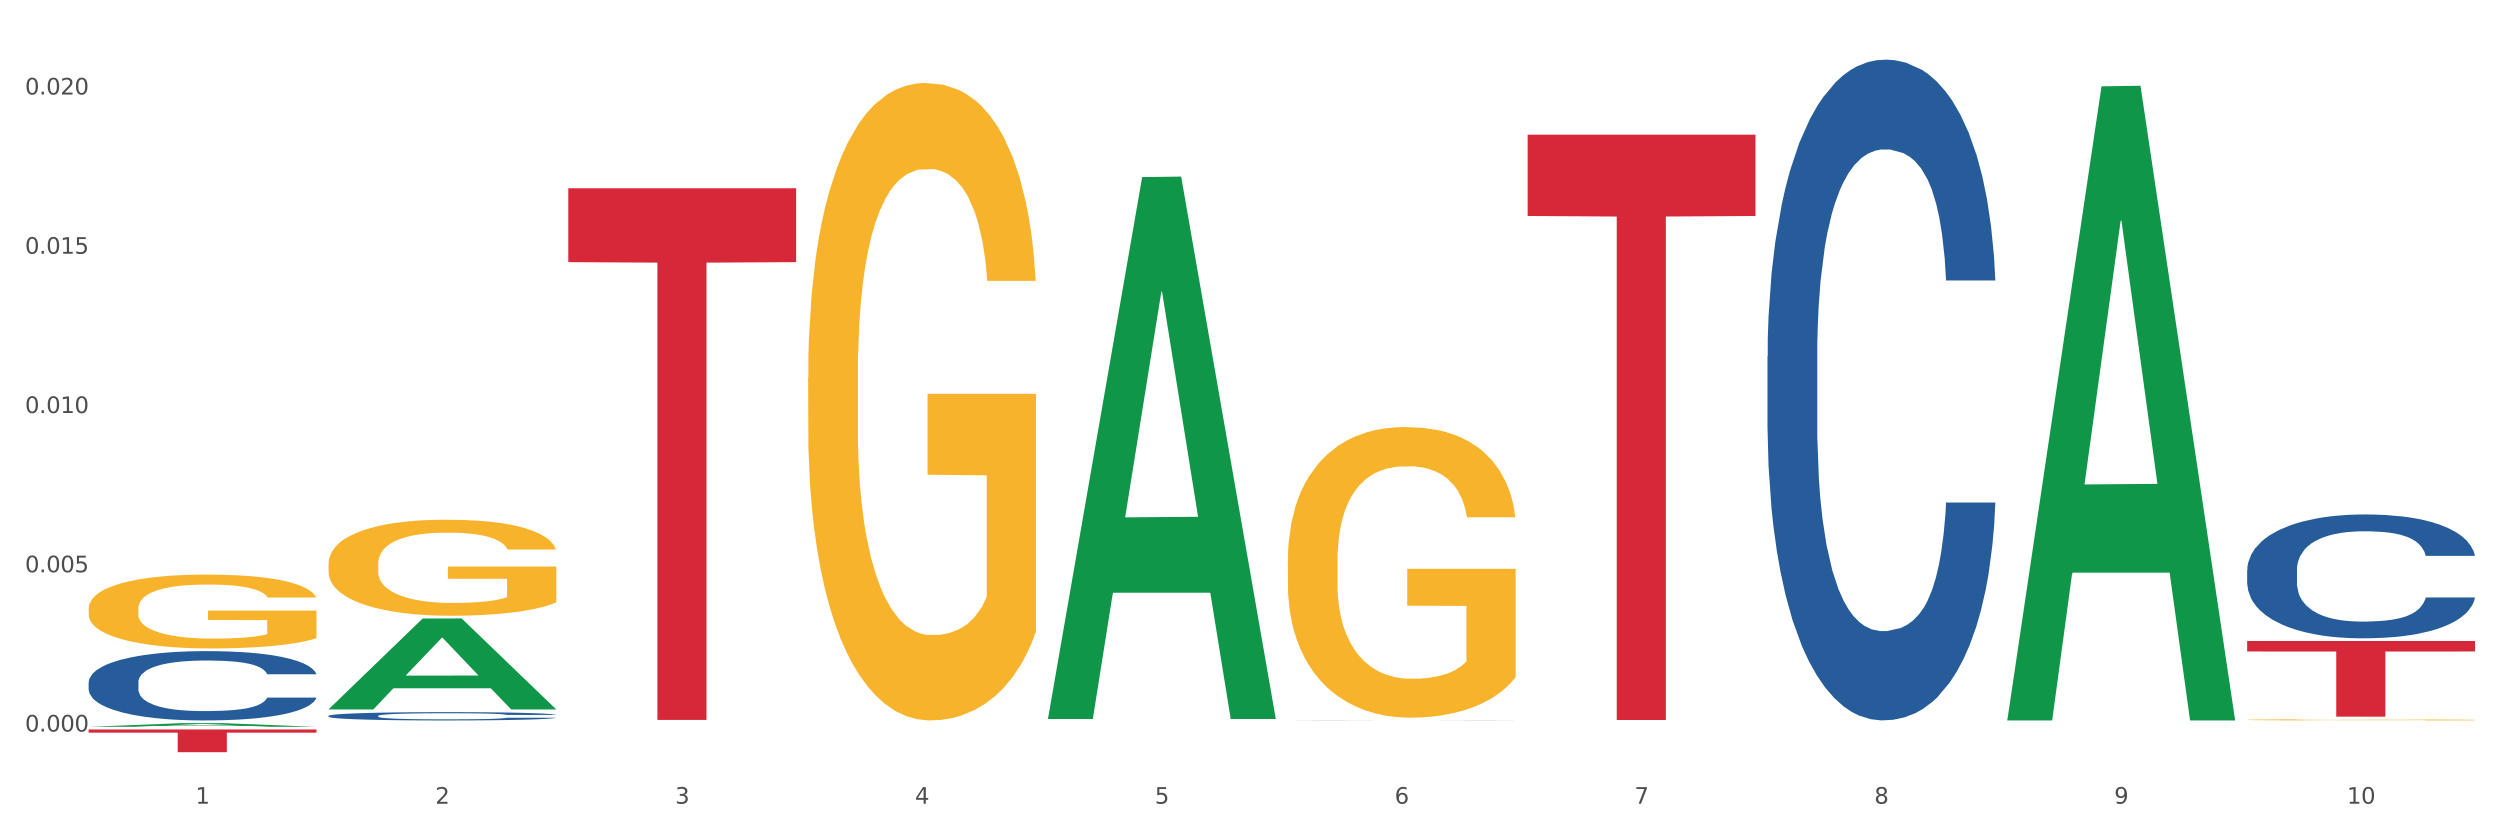
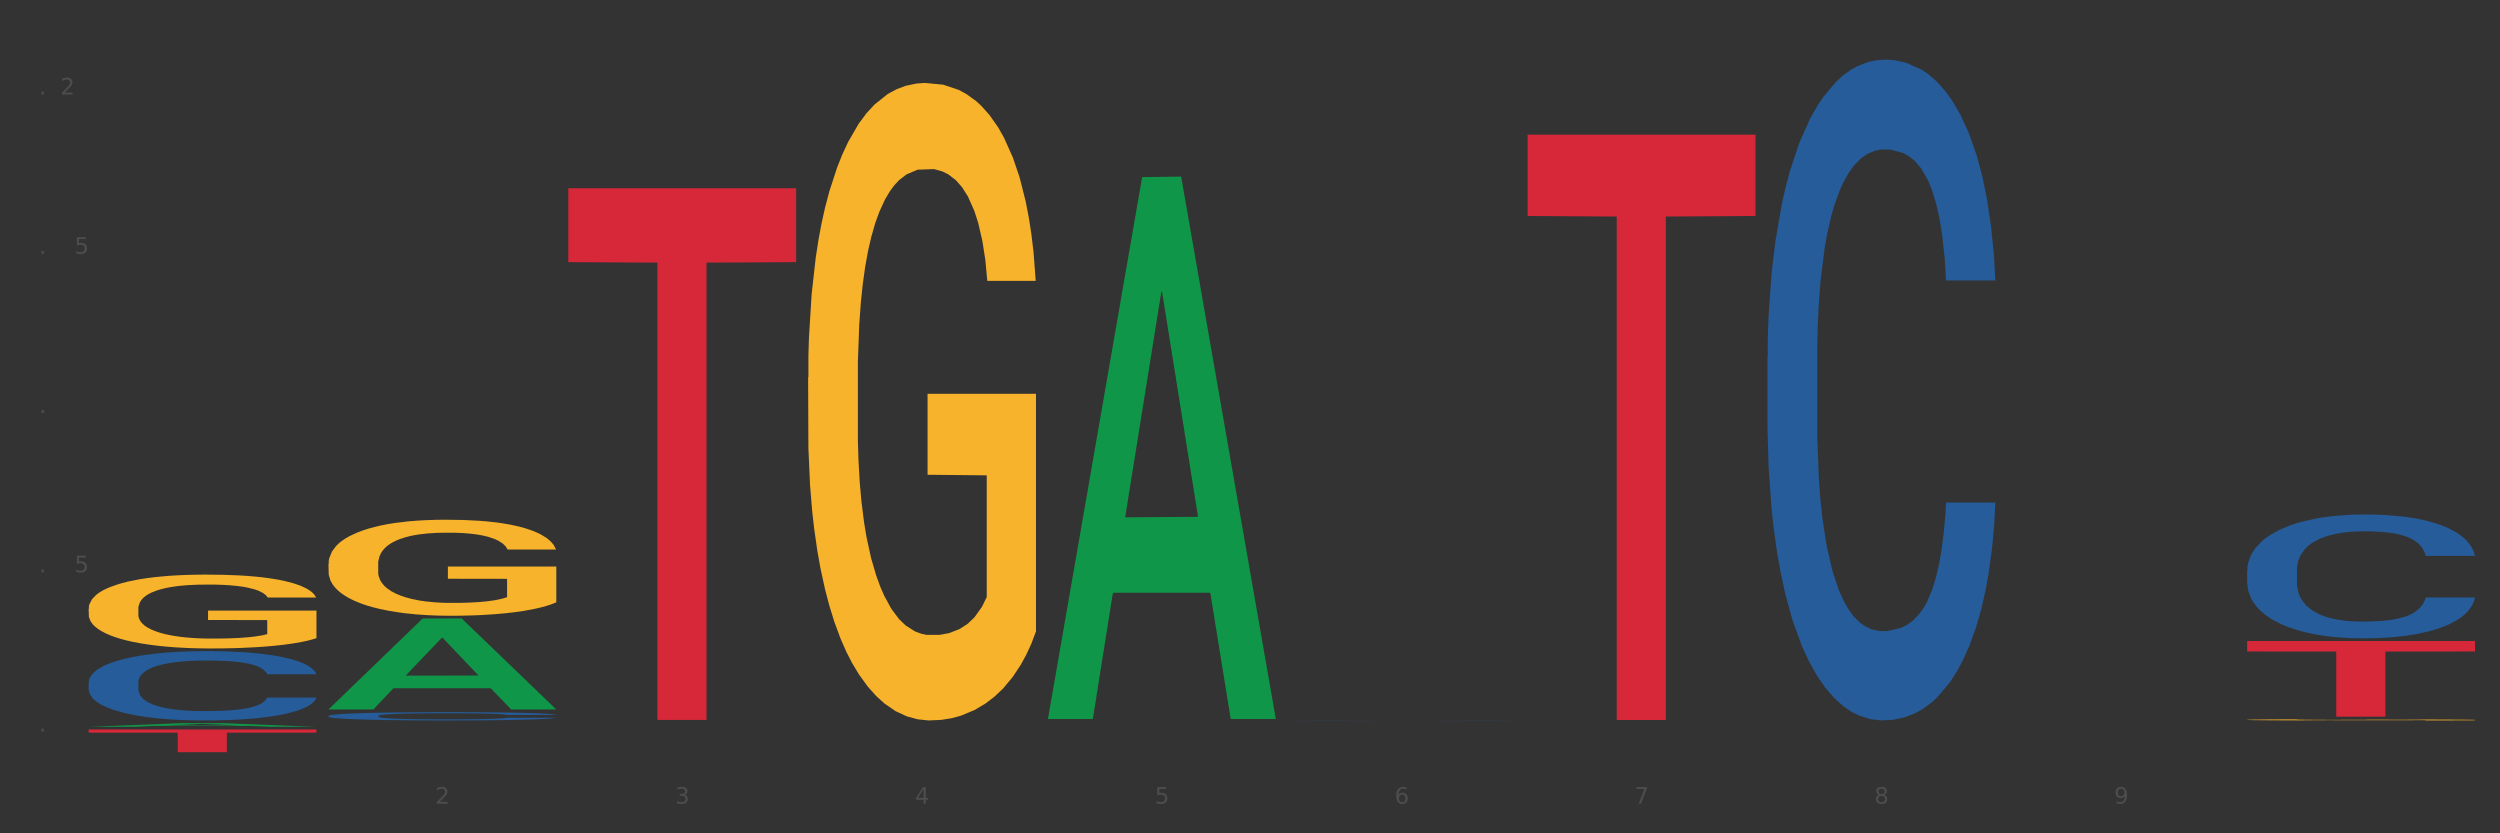
<svg xmlns="http://www.w3.org/2000/svg" xmlns:xlink="http://www.w3.org/1999/xlink" width="1080pt" height="360pt" viewBox="0 0 1080 360" version="1.1">
  <rect x="0" y="0" width="1080" height="360" fill="#333333" stroke="none" />
  <defs>
    <style type="text/css">*{stroke-linejoin: round; stroke-linecap: butt}</style>
  </defs>
  <g id="figure_1">
    <g id="patch_1">
-       <path d="M 0 360  L 1080 360  L 1080 0  L 0 0  z " style="fill: #ffffff; stroke: #ffffff; stroke-linejoin: miter" />
-     </g>
+       </g>
    <g id="axes_1">
      <g id="matplotlib.axis_1">
        <g id="xtick_1">
          <g id="text_1">
            <g style="fill: #4d4d4d" transform="translate(84.444 347.204) scale(0.096 -0.096)">
              <defs>
-                 <path id="DejaVuSans-31" d="M 794 531  L 1825 531  L 1825 4091  L 703 3866  L 703 4441  L 1819 4666  L 2450 4666  L 2450 531  L 3481 531  L 3481 0  L 794 0  L 794 531  z " transform="scale(0.016)" />
-               </defs>
+                 </defs>
              <use xlink:href="#DejaVuSans-31" />
            </g>
          </g>
        </g>
        <g id="xtick_2">
          <g id="text_2">
            <g style="fill: #4d4d4d" transform="translate(188.053 347.204) scale(0.096 -0.096)">
              <defs>
                <path id="DejaVuSans-32" d="M 1228 531  L 3431 531  L 3431 0  L 469 0  L 469 531  Q 828 903 1448 1529  Q 2069 2156 2228 2338  Q 2531 2678 2651 2914  Q 2772 3150 2772 3378  Q 2772 3750 2511 3984  Q 2250 4219 1831 4219  Q 1534 4219 1204 4116  Q 875 4013 500 3803  L 500 4441  Q 881 4594 1212 4672  Q 1544 4750 1819 4750  Q 2544 4750 2975 4387  Q 3406 4025 3406 3419  Q 3406 3131 3298 2873  Q 3191 2616 2906 2266  Q 2828 2175 2409 1742  Q 1991 1309 1228 531  z " transform="scale(0.016)" />
              </defs>
              <use xlink:href="#DejaVuSans-32" />
            </g>
          </g>
        </g>
        <g id="xtick_3">
          <g id="text_3">
            <g style="fill: #4d4d4d" transform="translate(291.663 347.204) scale(0.096 -0.096)">
              <defs>
                <path id="DejaVuSans-33" d="M 2597 2516  Q 3050 2419 3304 2112  Q 3559 1806 3559 1356  Q 3559 666 3084 287  Q 2609 -91 1734 -91  Q 1441 -91 1130 -33  Q 819 25 488 141  L 488 750  Q 750 597 1062 519  Q 1375 441 1716 441  Q 2309 441 2620 675  Q 2931 909 2931 1356  Q 2931 1769 2642 2001  Q 2353 2234 1838 2234  L 1294 2234  L 1294 2753  L 1863 2753  Q 2328 2753 2575 2939  Q 2822 3125 2822 3475  Q 2822 3834 2567 4026  Q 2313 4219 1838 4219  Q 1578 4219 1281 4162  Q 984 4106 628 3988  L 628 4550  Q 988 4650 1302 4700  Q 1616 4750 1894 4750  Q 2613 4750 3031 4423  Q 3450 4097 3450 3541  Q 3450 3153 3228 2886  Q 3006 2619 2597 2516  z " transform="scale(0.016)" />
              </defs>
              <use xlink:href="#DejaVuSans-33" />
            </g>
          </g>
        </g>
        <g id="xtick_4">
          <g id="text_4">
            <g style="fill: #4d4d4d" transform="translate(395.273 347.204) scale(0.096 -0.096)">
              <defs>
                <path id="DejaVuSans-34" d="M 2419 4116  L 825 1625  L 2419 1625  L 2419 4116  z M 2253 4666  L 3047 4666  L 3047 1625  L 3713 1625  L 3713 1100  L 3047 1100  L 3047 0  L 2419 0  L 2419 1100  L 313 1100  L 313 1709  L 2253 4666  z " transform="scale(0.016)" />
              </defs>
              <use xlink:href="#DejaVuSans-34" />
            </g>
          </g>
        </g>
        <g id="xtick_5">
          <g id="text_5">
            <g style="fill: #4d4d4d" transform="translate(498.883 347.204) scale(0.096 -0.096)">
              <defs>
                <path id="DejaVuSans-35" d="M 691 4666  L 3169 4666  L 3169 4134  L 1269 4134  L 1269 2991  Q 1406 3038 1543 3061  Q 1681 3084 1819 3084  Q 2600 3084 3056 2656  Q 3513 2228 3513 1497  Q 3513 744 3044 326  Q 2575 -91 1722 -91  Q 1428 -91 1123 -41  Q 819 9 494 109  L 494 744  Q 775 591 1075 516  Q 1375 441 1709 441  Q 2250 441 2565 725  Q 2881 1009 2881 1497  Q 2881 1984 2565 2268  Q 2250 2553 1709 2553  Q 1456 2553 1204 2497  Q 953 2441 691 2322  L 691 4666  z " transform="scale(0.016)" />
              </defs>
              <use xlink:href="#DejaVuSans-35" />
            </g>
          </g>
        </g>
        <g id="xtick_6">
          <g id="text_6">
            <g style="fill: #4d4d4d" transform="translate(602.492 347.204) scale(0.096 -0.096)">
              <defs>
                <path id="DejaVuSans-36" d="M 2113 2584  Q 1688 2584 1439 2293  Q 1191 2003 1191 1497  Q 1191 994 1439 701  Q 1688 409 2113 409  Q 2538 409 2786 701  Q 3034 994 3034 1497  Q 3034 2003 2786 2293  Q 2538 2584 2113 2584  z M 3366 4563  L 3366 3988  Q 3128 4100 2886 4159  Q 2644 4219 2406 4219  Q 1781 4219 1451 3797  Q 1122 3375 1075 2522  Q 1259 2794 1537 2939  Q 1816 3084 2150 3084  Q 2853 3084 3261 2657  Q 3669 2231 3669 1497  Q 3669 778 3244 343  Q 2819 -91 2113 -91  Q 1303 -91 875 529  Q 447 1150 447 2328  Q 447 3434 972 4092  Q 1497 4750 2381 4750  Q 2619 4750 2861 4703  Q 3103 4656 3366 4563  z " transform="scale(0.016)" />
              </defs>
              <use xlink:href="#DejaVuSans-36" />
            </g>
          </g>
        </g>
        <g id="xtick_7">
          <g id="text_7">
            <g style="fill: #4d4d4d" transform="translate(706.102 347.204) scale(0.096 -0.096)">
              <defs>
                <path id="DejaVuSans-37" d="M 525 4666  L 3525 4666  L 3525 4397  L 1831 0  L 1172 0  L 2766 4134  L 525 4134  L 525 4666  z " transform="scale(0.016)" />
              </defs>
              <use xlink:href="#DejaVuSans-37" />
            </g>
          </g>
        </g>
        <g id="xtick_8">
          <g id="text_8">
            <g style="fill: #4d4d4d" transform="translate(809.712 347.204) scale(0.096 -0.096)">
              <defs>
                <path id="DejaVuSans-38" d="M 2034 2216  Q 1584 2216 1326 1975  Q 1069 1734 1069 1313  Q 1069 891 1326 650  Q 1584 409 2034 409  Q 2484 409 2743 651  Q 3003 894 3003 1313  Q 3003 1734 2745 1975  Q 2488 2216 2034 2216  z M 1403 2484  Q 997 2584 770 2862  Q 544 3141 544 3541  Q 544 4100 942 4425  Q 1341 4750 2034 4750  Q 2731 4750 3128 4425  Q 3525 4100 3525 3541  Q 3525 3141 3298 2862  Q 3072 2584 2669 2484  Q 3125 2378 3379 2068  Q 3634 1759 3634 1313  Q 3634 634 3220 271  Q 2806 -91 2034 -91  Q 1263 -91 848 271  Q 434 634 434 1313  Q 434 1759 690 2068  Q 947 2378 1403 2484  z M 1172 3481  Q 1172 3119 1398 2916  Q 1625 2713 2034 2713  Q 2441 2713 2670 2916  Q 2900 3119 2900 3481  Q 2900 3844 2670 4047  Q 2441 4250 2034 4250  Q 1625 4250 1398 4047  Q 1172 3844 1172 3481  z " transform="scale(0.016)" />
              </defs>
              <use xlink:href="#DejaVuSans-38" />
            </g>
          </g>
        </g>
        <g id="xtick_9">
          <g id="text_9">
            <g style="fill: #4d4d4d" transform="translate(913.322 347.204) scale(0.096 -0.096)">
              <defs>
                <path id="DejaVuSans-39" d="M 703 97  L 703 672  Q 941 559 1184 500  Q 1428 441 1663 441  Q 2288 441 2617 861  Q 2947 1281 2994 2138  Q 2813 1869 2534 1725  Q 2256 1581 1919 1581  Q 1219 1581 811 2004  Q 403 2428 403 3163  Q 403 3881 828 4315  Q 1253 4750 1959 4750  Q 2769 4750 3195 4129  Q 3622 3509 3622 2328  Q 3622 1225 3098 567  Q 2575 -91 1691 -91  Q 1453 -91 1209 -44  Q 966 3 703 97  z M 1959 2075  Q 2384 2075 2632 2365  Q 2881 2656 2881 3163  Q 2881 3666 2632 3958  Q 2384 4250 1959 4250  Q 1534 4250 1286 3958  Q 1038 3666 1038 3163  Q 1038 2656 1286 2365  Q 1534 2075 1959 2075  z " transform="scale(0.016)" />
              </defs>
              <use xlink:href="#DejaVuSans-39" />
            </g>
          </g>
        </g>
        <g id="xtick_10">
          <g id="text_10">
            <g style="fill: #4d4d4d" transform="translate(1013.877 347.204) scale(0.096 -0.096)">
              <defs>
-                 <path id="DejaVuSans-30" d="M 2034 4250  Q 1547 4250 1301 3770  Q 1056 3291 1056 2328  Q 1056 1369 1301 889  Q 1547 409 2034 409  Q 2525 409 2770 889  Q 3016 1369 3016 2328  Q 3016 3291 2770 3770  Q 2525 4250 2034 4250  z M 2034 4750  Q 2819 4750 3233 4129  Q 3647 3509 3647 2328  Q 3647 1150 3233 529  Q 2819 -91 2034 -91  Q 1250 -91 836 529  Q 422 1150 422 2328  Q 422 3509 836 4129  Q 1250 4750 2034 4750  z " transform="scale(0.016)" />
-               </defs>
+                 </defs>
              <use xlink:href="#DejaVuSans-31" />
              <use xlink:href="#DejaVuSans-30" transform="translate(63.623 0)" />
            </g>
          </g>
        </g>
        <g id="xtick_11" />
        <g id="xtick_12" />
        <g id="xtick_13" />
        <g id="xtick_14" />
        <g id="xtick_15" />
        <g id="xtick_16" />
        <g id="xtick_17" />
        <g id="xtick_18" />
        <g id="xtick_19" />
      </g>
      <g id="matplotlib.axis_2">
        <g id="ytick_1">
          <g id="text_11">
            <g style="fill: #4d4d4d" transform="translate(10.8 316.028) scale(0.096 -0.096)">
              <defs>
                <path id="DejaVuSans-2e" d="M 684 794  L 1344 794  L 1344 0  L 684 0  L 684 794  z " transform="scale(0.016)" />
              </defs>
              <use xlink:href="#DejaVuSans-30" />
              <use xlink:href="#DejaVuSans-2e" transform="translate(63.623 0)" />
              <use xlink:href="#DejaVuSans-30" transform="translate(95.41 0)" />
              <use xlink:href="#DejaVuSans-30" transform="translate(159.033 0)" />
              <use xlink:href="#DejaVuSans-30" transform="translate(222.656 0)" />
            </g>
          </g>
        </g>
        <g id="ytick_2">
          <g id="text_12">
            <g style="fill: #4d4d4d" transform="translate(10.8 247.228) scale(0.096 -0.096)">
              <use xlink:href="#DejaVuSans-30" />
              <use xlink:href="#DejaVuSans-2e" transform="translate(63.623 0)" />
              <use xlink:href="#DejaVuSans-30" transform="translate(95.41 0)" />
              <use xlink:href="#DejaVuSans-30" transform="translate(159.033 0)" />
              <use xlink:href="#DejaVuSans-35" transform="translate(222.656 0)" />
            </g>
          </g>
        </g>
        <g id="ytick_3">
          <g id="text_13">
            <g style="fill: #4d4d4d" transform="translate(10.8 178.428) scale(0.096 -0.096)">
              <use xlink:href="#DejaVuSans-30" />
              <use xlink:href="#DejaVuSans-2e" transform="translate(63.623 0)" />
              <use xlink:href="#DejaVuSans-30" transform="translate(95.41 0)" />
              <use xlink:href="#DejaVuSans-31" transform="translate(159.033 0)" />
              <use xlink:href="#DejaVuSans-30" transform="translate(222.656 0)" />
            </g>
          </g>
        </g>
        <g id="ytick_4">
          <g id="text_14">
            <g style="fill: #4d4d4d" transform="translate(10.8 109.627) scale(0.096 -0.096)">
              <use xlink:href="#DejaVuSans-30" />
              <use xlink:href="#DejaVuSans-2e" transform="translate(63.623 0)" />
              <use xlink:href="#DejaVuSans-30" transform="translate(95.41 0)" />
              <use xlink:href="#DejaVuSans-31" transform="translate(159.033 0)" />
              <use xlink:href="#DejaVuSans-35" transform="translate(222.656 0)" />
            </g>
          </g>
        </g>
        <g id="ytick_5">
          <g id="text_15">
            <g style="fill: #4d4d4d" transform="translate(10.8 40.827) scale(0.096 -0.096)">
              <use xlink:href="#DejaVuSans-30" />
              <use xlink:href="#DejaVuSans-2e" transform="translate(63.623 0)" />
              <use xlink:href="#DejaVuSans-30" transform="translate(95.41 0)" />
              <use xlink:href="#DejaVuSans-32" transform="translate(159.033 0)" />
              <use xlink:href="#DejaVuSans-30" transform="translate(222.656 0)" />
            </g>
          </g>
        </g>
        <g id="ytick_6" />
        <g id="ytick_7" />
        <g id="ytick_8" />
        <g id="ytick_9" />
      </g>
      <g id="PolyCollection_1">
        <path d="M 38.283 313.984  L 38.384 313.983  L 78.974 312.383  L 95.818 312.381  L 136.712 313.987  L 117.229 313.987  L 108.401 313.613  L 66.493 313.613  L 66.188 313.619  L 57.664 313.987  L 38.283 313.987  L 38.283 313.984  L 71.769 313.39  L 103.125 313.388  L 87.599 312.724  L 87.396 312.721  L 87.193 312.725  L 71.668 313.388  L 71.769 313.39  L 38.283 313.984  z " clip-path="url(#p43f8baee73)" style="fill: #109648" />
        <path d="M 141.893 243.692  L 142.009 243.654  L 142.009 242.29  L 142.241 241.115  L 143.403 238.273  L 145.147 235.924  L 146.425 234.674  L 147.703 233.651  L 149.214 232.627  L 151.073 231.566  L 154.443 230.013  L 156.535 229.217  L 159.092 228.384  L 163.74 227.171  L 167.11 226.489  L 170.596 225.921  L 176.291 225.239  L 180.009 224.935  L 183.961 224.708  L 188.725 224.556  L 192.328 224.519  L 200.23 224.632  L 206.97 224.973  L 210.224 225.239  L 214.407 225.693  L 216.615 225.996  L 220.218 226.603  L 223.937 227.398  L 226.493 228.08  L 230.328 229.369  L 233.233 230.657  L 235.906 232.249  L 237.301 233.347  L 238.346 234.371  L 239.276 235.545  L 240.206 237.402  L 219.288 237.402  L 218.475 236.076  L 217.196 234.825  L 215.337 233.613  L 213.71 232.855  L 210.921 231.908  L 208.364 231.301  L 205.692 230.847  L 202.438 230.468  L 199.881 230.278  L 196.279 230.127  L 189.19 230.164  L 184.425 230.468  L 181.171 230.847  L 179.08 231.188  L 177.22 231.566  L 175.129 232.097  L 172.688 232.893  L 170.945 233.613  L 169.202 234.522  L 167.807 235.431  L 166.529 236.492  L 165.483 237.629  L 164.67 238.804  L 163.973 240.244  L 163.391 242.631  L 163.391 247.822  L 163.624 248.997  L 164.205 250.55  L 164.902 251.725  L 166.064 253.127  L 167.11 254.074  L 169.086 255.439  L 171.294 256.575  L 173.037 257.295  L 174.78 257.902  L 177.801 258.735  L 181.171 259.417  L 184.077 259.834  L 188.028 260.213  L 190.701 260.364  L 193.025 260.44  L 198.719 260.44  L 202.786 260.327  L 207.319 260.061  L 210.805 259.72  L 213.71 259.304  L 216.964 258.621  L 219.056 257.977  L 219.056 250.058  L 193.49 250.02  L 193.49 244.753  L 240.322 244.753  L 240.322 260.213  L 238.346 261.009  L 236.138 261.729  L 233.814 262.373  L 230.328 263.169  L 226.144 263.926  L 222.426 264.457  L 218.475 264.912  L 213.826 265.328  L 207.783 265.707  L 204.065 265.859  L 199.416 265.973  L 193.955 266.01  L 189.19 265.935  L 184.542 265.745  L 179.661 265.404  L 174.896 264.912  L 171.294 264.419  L 167.691 263.813  L 163.856 263.017  L 160.835 262.259  L 158.511 261.577  L 155.954 260.706  L 153.165 259.569  L 151.073 258.546  L 149.214 257.485  L 147.238 256.121  L 145.844 254.946  L 144.449 253.468  L 143.636 252.369  L 142.706 250.664  L 142.009 248.277  L 141.893 243.692  z " clip-path="url(#p43f8baee73)" style="fill: #f7b32b" />
        <path d="M 349.112 163.093  L 349.228 162.842  L 349.228 153.787  L 349.461 145.99  L 350.623 127.127  L 352.366 111.533  L 353.644 103.233  L 354.923 96.442  L 356.433 89.651  L 358.293 82.609  L 361.663 72.297  L 363.755 67.015  L 366.311 61.482  L 370.96 53.433  L 374.33 48.906  L 377.816 45.133  L 383.51 40.606  L 387.229 38.594  L 391.18 37.085  L 395.945 36.079  L 399.547 35.827  L 407.449 36.582  L 414.189 38.846  L 417.443 40.606  L 421.627 43.624  L 423.835 45.636  L 427.437 49.661  L 431.156 54.942  L 433.713 59.47  L 437.548 68.021  L 440.453 76.573  L 443.126 87.136  L 444.52 94.43  L 445.566 101.221  L 446.496 109.018  L 447.425 121.342  L 426.508 121.342  L 425.694 112.539  L 424.416 104.239  L 422.557 96.191  L 420.93 91.16  L 418.141 84.873  L 415.584 80.848  L 412.911 77.83  L 409.657 75.315  L 407.101 74.058  L 403.498 73.051  L 396.409 73.303  L 391.645 75.315  L 388.391 77.83  L 386.299 80.094  L 384.44 82.609  L 382.348 86.13  L 379.908 91.412  L 378.165 96.191  L 376.421 102.227  L 375.027 108.263  L 373.749 115.306  L 372.703 122.851  L 371.889 130.648  L 371.192 140.206  L 370.611 156.051  L 370.611 190.508  L 370.843 198.305  L 371.424 208.617  L 372.122 216.414  L 373.284 225.72  L 374.33 232.008  L 376.305 241.062  L 378.513 248.608  L 380.256 253.387  L 381.999 257.411  L 385.021 262.944  L 388.391 267.471  L 391.296 270.238  L 395.247 272.753  L 397.92 273.759  L 400.244 274.262  L 405.939 274.262  L 410.006 273.508  L 414.538 271.747  L 418.024 269.484  L 420.93 266.717  L 424.183 262.19  L 426.275 257.914  L 426.275 205.348  L 400.709 205.096  L 400.709 170.136  L 447.542 170.136  L 447.542 272.753  L 445.566 278.035  L 443.358 282.814  L 441.034 287.089  L 437.548 292.371  L 433.364 297.402  L 429.645 300.923  L 425.694 303.941  L 421.046 306.708  L 415.003 309.223  L 411.284 310.229  L 406.636 310.983  L 401.174 311.235  L 396.409 310.732  L 391.761 309.474  L 386.88 307.211  L 382.116 303.941  L 378.513 300.671  L 374.911 296.647  L 371.076 291.365  L 368.054 286.335  L 365.73 281.808  L 363.174 276.023  L 360.385 268.477  L 358.293 261.687  L 356.433 254.644  L 354.458 245.59  L 353.063 237.793  L 351.669 227.984  L 350.855 220.69  L 349.926 209.372  L 349.228 193.526  L 349.112 163.093  z " clip-path="url(#p43f8baee73)" style="fill: #f7b32b" />
-         <path d="M 556.332 242.501  L 556.448 242.387  L 556.448 238.259  L 556.68 234.704  L 557.842 226.105  L 559.586 218.996  L 560.864 215.212  L 562.142 212.116  L 563.653 209.02  L 565.512 205.809  L 568.882 201.108  L 570.974 198.7  L 573.531 196.178  L 578.179 192.509  L 581.549 190.445  L 585.035 188.725  L 590.73 186.661  L 594.448 185.744  L 598.4 185.056  L 603.164 184.597  L 606.767 184.482  L 614.669 184.826  L 621.409 185.858  L 624.663 186.661  L 628.846 188.037  L 631.054 188.954  L 634.657 190.789  L 638.375 193.197  L 640.932 195.26  L 644.767 199.159  L 647.672 203.058  L 650.345 207.873  L 651.74 211.199  L 652.785 214.294  L 653.715 217.849  L 654.645 223.467  L 633.727 223.467  L 632.914 219.454  L 631.635 215.67  L 629.776 212.001  L 628.149 209.708  L 625.36 206.841  L 622.803 205.007  L 620.131 203.631  L 616.877 202.484  L 614.32 201.911  L 610.718 201.452  L 603.629 201.567  L 598.864 202.484  L 595.61 203.631  L 593.519 204.663  L 591.659 205.809  L 589.568 207.415  L 587.127 209.823  L 585.384 212.001  L 583.641 214.753  L 582.246 217.505  L 580.968 220.716  L 579.922 224.155  L 579.109 227.71  L 578.412 232.067  L 577.83 239.291  L 577.83 255  L 578.063 258.554  L 578.644 263.255  L 579.341 266.81  L 580.503 271.052  L 581.549 273.919  L 583.525 278.047  L 585.733 281.487  L 587.476 283.665  L 589.219 285.5  L 592.24 288.022  L 595.61 290.086  L 598.516 291.348  L 602.467 292.494  L 605.14 292.953  L 607.464 293.182  L 613.158 293.182  L 617.225 292.838  L 621.758 292.036  L 625.244 291.004  L 628.149 289.742  L 631.403 287.678  L 633.495 285.729  L 633.495 261.765  L 607.929 261.65  L 607.929 245.712  L 654.761 245.712  L 654.761 292.494  L 652.785 294.902  L 650.577 297.081  L 648.253 299.03  L 644.767 301.438  L 640.583 303.731  L 636.865 305.336  L 632.914 306.712  L 628.265 307.974  L 622.222 309.12  L 618.504 309.579  L 613.855 309.923  L 608.394 310.038  L 603.629 309.808  L 598.981 309.235  L 594.1 308.203  L 589.335 306.712  L 585.733 305.222  L 582.13 303.387  L 578.295 300.979  L 575.274 298.686  L 572.95 296.622  L 570.393 293.985  L 567.604 290.545  L 565.512 287.449  L 563.653 284.238  L 561.677 280.111  L 560.283 276.556  L 558.888 272.084  L 558.075 268.759  L 557.145 263.599  L 556.448 256.376  L 556.332 242.501  z " clip-path="url(#p43f8baee73)" style="fill: #f7b32b" />
        <path d="M 970.771 310.966  L 970.887 310.965  L 970.887 310.949  L 971.119 310.935  L 972.281 310.901  L 974.025 310.872  L 975.303 310.857  L 976.581 310.845  L 978.092 310.832  L 979.951 310.82  L 983.321 310.801  L 985.413 310.791  L 987.97 310.781  L 992.618 310.767  L 995.988 310.759  L 999.474 310.752  L 1005.169 310.743  L 1008.887 310.74  L 1012.838 310.737  L 1017.603 310.735  L 1021.206 310.735  L 1029.108 310.736  L 1035.848 310.74  L 1039.102 310.743  L 1043.285 310.749  L 1045.493 310.753  L 1049.096 310.76  L 1052.814 310.769  L 1055.371 310.778  L 1059.206 310.793  L 1062.111 310.809  L 1064.784 310.828  L 1066.179 310.841  L 1067.224 310.853  L 1068.154 310.868  L 1069.084 310.89  L 1048.166 310.89  L 1047.353 310.874  L 1046.074 310.859  L 1044.215 310.844  L 1042.588 310.835  L 1039.799 310.824  L 1037.242 310.817  L 1034.57 310.811  L 1031.316 310.806  L 1028.759 310.804  L 1025.157 310.802  L 1018.068 310.803  L 1013.303 310.806  L 1010.049 310.811  L 1007.958 310.815  L 1006.098 310.82  L 1004.007 310.826  L 1001.566 310.836  L 999.823 310.844  L 998.08 310.855  L 996.685 310.866  L 995.407 310.879  L 994.361 310.893  L 993.548 310.907  L 992.851 310.924  L 992.269 310.953  L 992.269 311.016  L 992.502 311.03  L 993.083 311.048  L 993.78 311.063  L 994.942 311.08  L 995.988 311.091  L 997.964 311.107  L 1000.172 311.121  L 1001.915 311.13  L 1003.658 311.137  L 1006.679 311.147  L 1010.049 311.155  L 1012.955 311.16  L 1016.906 311.165  L 1019.579 311.167  L 1021.903 311.168  L 1027.597 311.168  L 1031.664 311.166  L 1036.197 311.163  L 1039.683 311.159  L 1042.588 311.154  L 1045.842 311.146  L 1047.934 311.138  L 1047.934 311.043  L 1022.368 311.042  L 1022.368 310.979  L 1069.2 310.979  L 1069.2 311.165  L 1067.224 311.174  L 1065.016 311.183  L 1062.692 311.191  L 1059.206 311.2  L 1055.022 311.21  L 1051.304 311.216  L 1047.353 311.222  L 1042.704 311.227  L 1036.661 311.231  L 1032.943 311.233  L 1028.294 311.234  L 1022.832 311.235  L 1018.068 311.234  L 1013.42 311.232  L 1008.539 311.227  L 1003.774 311.222  L 1000.172 311.216  L 996.569 311.208  L 992.734 311.199  L 989.713 311.19  L 987.389 311.181  L 984.832 311.171  L 982.043 311.157  L 979.951 311.145  L 978.092 311.132  L 976.116 311.116  L 974.722 311.101  L 973.327 311.084  L 972.514 311.07  L 971.584 311.05  L 970.887 311.021  L 970.771 310.966  z " clip-path="url(#p43f8baee73)" style="fill: #f7b32b" />
        <path d="M 38.283 262.974  L 38.399 262.944  L 38.399 261.895  L 38.632 260.992  L 39.794 258.807  L 41.537 257  L 42.815 256.038  L 44.093 255.252  L 45.604 254.465  L 47.464 253.649  L 50.834 252.454  L 52.925 251.842  L 55.482 251.201  L 60.13 250.269  L 63.5 249.744  L 66.987 249.307  L 72.681 248.783  L 76.4 248.55  L 80.351 248.375  L 85.115 248.258  L 88.718 248.229  L 96.62 248.317  L 103.36 248.579  L 106.614 248.783  L 110.798 249.133  L 113.006 249.366  L 116.608 249.832  L 120.327 250.444  L 122.883 250.968  L 126.718 251.959  L 129.623 252.95  L 132.296 254.174  L 133.691 255.019  L 134.737 255.805  L 135.666 256.709  L 136.596 258.136  L 115.678 258.136  L 114.865 257.117  L 113.587 256.155  L 111.727 255.223  L 110.1 254.64  L 107.311 253.911  L 104.755 253.445  L 102.082 253.095  L 98.828 252.804  L 96.271 252.658  L 92.669 252.542  L 85.58 252.571  L 80.816 252.804  L 77.562 253.095  L 75.47 253.358  L 73.611 253.649  L 71.519 254.057  L 69.078 254.669  L 67.335 255.223  L 65.592 255.922  L 64.198 256.621  L 62.919 257.437  L 61.873 258.311  L 61.06 259.215  L 60.363 260.322  L 59.782 262.158  L 59.782 266.15  L 60.014 267.053  L 60.595 268.248  L 61.292 269.151  L 62.455 270.229  L 63.5 270.958  L 65.476 272.007  L 67.684 272.881  L 69.427 273.434  L 71.17 273.901  L 74.192 274.542  L 77.562 275.066  L 80.467 275.387  L 84.418 275.678  L 87.091 275.795  L 89.415 275.853  L 95.109 275.853  L 99.177 275.765  L 103.709 275.561  L 107.195 275.299  L 110.1 274.979  L 113.354 274.454  L 115.446 273.959  L 115.446 267.869  L 89.88 267.84  L 89.88 263.789  L 136.712 263.789  L 136.712 275.678  L 134.737 276.29  L 132.529 276.844  L 130.205 277.339  L 126.718 277.951  L 122.535 278.534  L 118.816 278.942  L 114.865 279.291  L 110.217 279.612  L 104.174 279.903  L 100.455 280.02  L 95.807 280.107  L 90.345 280.136  L 85.58 280.078  L 80.932 279.932  L 76.051 279.67  L 71.286 279.291  L 67.684 278.912  L 64.081 278.446  L 60.247 277.834  L 57.225 277.252  L 54.901 276.727  L 52.344 276.057  L 49.555 275.183  L 47.464 274.396  L 45.604 273.58  L 43.629 272.531  L 42.234 271.628  L 40.84 270.491  L 40.026 269.646  L 39.096 268.335  L 38.399 266.499  L 38.283 262.974  z " clip-path="url(#p43f8baee73)" style="fill: #f7b32b" />
        <path d="M 763.551 154.019  L 763.668 153.759  L 763.668 146.459  L 764.017 136.553  L 765.296 118.305  L 766.925 104.488  L 769.718 88.325  L 771.23 81.547  L 773.208 73.987  L 777.28 61.735  L 781.934 51.307  L 785.192 45.572  L 787.635 41.922  L 793.103 35.405  L 796.245 32.537  L 799.502 30.191  L 802.295 28.627  L 806.949 26.802  L 810.672 26.02  L 814.976 25.759  L 818.583 26.02  L 823.353 27.063  L 830.334 30.191  L 833.01 32.016  L 836.617 35.144  L 840.34 39.315  L 843.365 43.486  L 846.855 49.482  L 850.462 57.303  L 853.953 67.209  L 856.396 76.333  L 858.374 85.979  L 860.119 97.71  L 861.399 110.484  L 861.981 121.172  L 840.689 121.172  L 840.107 111.527  L 838.944 101.099  L 837.78 94.06  L 836.501 88.325  L 834.523 81.808  L 832.777 77.637  L 829.869 72.684  L 827.193 69.556  L 824.982 67.731  L 822.306 66.167  L 816.605 64.602  L 812.533 64.602  L 809.974 65.124  L 806.832 66.427  L 804.156 68.252  L 801.015 71.38  L 798.572 74.769  L 796.128 79.201  L 794.732 82.329  L 792.638 88.065  L 791.242 92.757  L 789.38 100.838  L 788.333 106.574  L 786.472 121.433  L 785.657 132.382  L 785.308 139.942  L 785.075 148.284  L 785.075 188.952  L 785.773 207.2  L 786.355 215.021  L 787.286 223.884  L 789.031 235.355  L 791.591 246.564  L 794.267 254.646  L 796.477 259.599  L 798.572 263.249  L 800.666 266.116  L 803.225 268.723  L 805.32 270.287  L 808.461 271.851  L 812.184 272.633  L 815.093 272.633  L 821.026 271.33  L 823.702 270.026  L 826.262 268.202  L 829.054 265.334  L 831.265 262.206  L 832.545 259.86  L 834.639 254.906  L 836.268 249.693  L 837.664 243.697  L 838.595 238.483  L 839.642 230.662  L 840.456 221.799  L 840.689 217.106  L 861.981 217.106  L 861.515 226.491  L 860.701 235.615  L 859.072 247.868  L 857.792 254.906  L 855.814 263.509  L 853.72 270.809  L 850.811 278.89  L 848.135 284.886  L 845.343 290.1  L 842.318 294.792  L 836.85 301.309  L 834.872 303.134  L 830.683 306.262  L 827.426 308.087  L 822.655 309.912  L 817.769 310.955  L 812.65 311.216  L 808.112 310.694  L 803.109 309.13  L 799.968 307.566  L 796.477 305.22  L 792.405 301.57  L 788.566 297.138  L 784.959 291.924  L 781.585 285.929  L 778.444 279.151  L 774.371 267.941  L 771.346 256.992  L 769.136 246.825  L 767.623 238.222  L 766.111 227.273  L 765.296 219.713  L 764.017 201.465  L 763.551 184.52  L 763.551 154.019  z " clip-path="url(#p43f8baee73)" style="fill: #255c99" />
        <path d="M 556.332 311.207  L 556.448 311.207  L 556.448 311.205  L 556.797 311.204  L 558.077 311.2  L 559.706 311.198  L 562.498 311.195  L 564.011 311.194  L 565.989 311.193  L 570.061 311.19  L 574.715 311.189  L 577.972 311.188  L 580.415 311.187  L 585.884 311.186  L 589.025 311.185  L 592.283 311.185  L 595.075 311.185  L 599.729 311.184  L 603.452 311.184  L 607.757 311.184  L 611.364 311.184  L 616.134 311.184  L 623.115 311.185  L 625.791 311.185  L 629.397 311.186  L 633.121 311.186  L 636.146 311.187  L 639.636 311.188  L 643.243 311.19  L 646.733 311.191  L 649.176 311.193  L 651.154 311.195  L 652.899 311.197  L 654.179 311.199  L 654.761 311.201  L 633.47 311.201  L 632.888 311.199  L 631.724 311.197  L 630.561 311.196  L 629.281 311.195  L 627.303 311.194  L 625.558 311.193  L 622.649 311.192  L 619.973 311.192  L 617.763 311.191  L 615.087 311.191  L 609.386 311.191  L 605.314 311.191  L 602.754 311.191  L 599.613 311.191  L 596.937 311.192  L 593.795 311.192  L 591.352 311.193  L 588.909 311.194  L 587.513 311.194  L 585.418 311.195  L 584.022 311.196  L 582.161 311.197  L 581.114 311.198  L 579.252 311.201  L 578.438 311.203  L 578.089 311.204  L 577.856 311.206  L 577.856 311.213  L 578.554 311.216  L 579.136 311.218  L 580.066 311.219  L 581.812 311.221  L 584.371 311.223  L 587.047 311.225  L 589.258 311.226  L 591.352 311.226  L 593.446 311.227  L 596.006 311.227  L 598.1 311.227  L 601.242 311.228  L 604.965 311.228  L 607.873 311.228  L 613.807 311.228  L 616.483 311.227  L 619.043 311.227  L 621.835 311.227  L 624.045 311.226  L 625.325 311.226  L 627.42 311.225  L 629.048 311.224  L 630.445 311.223  L 631.375 311.222  L 632.422 311.22  L 633.237 311.219  L 633.47 311.218  L 654.761 311.218  L 654.296 311.22  L 653.481 311.221  L 651.852 311.223  L 650.573 311.225  L 648.595 311.226  L 646.5 311.228  L 643.592 311.229  L 640.916 311.23  L 638.123 311.231  L 635.098 311.232  L 629.63 311.233  L 627.652 311.233  L 623.464 311.234  L 620.206 311.234  L 615.436 311.235  L 610.549 311.235  L 605.43 311.235  L 600.893 311.235  L 595.89 311.234  L 592.748 311.234  L 589.258 311.234  L 585.186 311.233  L 581.346 311.232  L 577.74 311.231  L 574.365 311.23  L 571.224 311.229  L 567.152 311.227  L 564.127 311.225  L 561.916 311.223  L 560.404 311.222  L 558.891 311.22  L 558.077 311.218  L 556.797 311.215  L 556.332 311.212  L 556.332 311.207  z " clip-path="url(#p43f8baee73)" style="fill: #255c99" />
        <path d="M 141.893 309.257  L 142.009 309.254  L 142.009 309.162  L 142.358 309.037  L 143.638 308.808  L 145.267 308.634  L 148.059 308.43  L 149.572 308.345  L 151.55 308.25  L 155.622 308.096  L 160.276 307.965  L 163.533 307.893  L 165.977 307.847  L 171.445 307.765  L 174.586 307.729  L 177.844 307.699  L 180.636 307.679  L 185.29 307.656  L 189.013 307.647  L 193.318 307.643  L 196.925 307.647  L 201.695 307.66  L 208.676 307.699  L 211.352 307.722  L 214.958 307.761  L 218.682 307.814  L 221.707 307.866  L 225.197 307.942  L 228.804 308.04  L 232.294 308.165  L 234.737 308.28  L 236.715 308.401  L 238.46 308.549  L 239.74 308.709  L 240.322 308.844  L 219.031 308.844  L 218.449 308.722  L 217.285 308.591  L 216.122 308.503  L 214.842 308.43  L 212.864 308.348  L 211.119 308.296  L 208.21 308.234  L 205.534 308.194  L 203.324 308.171  L 200.648 308.152  L 194.947 308.132  L 190.875 308.132  L 188.315 308.139  L 185.174 308.155  L 182.498 308.178  L 179.356 308.217  L 176.913 308.26  L 174.47 308.316  L 173.074 308.355  L 170.979 308.427  L 169.583 308.486  L 167.722 308.588  L 166.675 308.66  L 164.813 308.847  L 163.999 308.985  L 163.65 309.08  L 163.417 309.185  L 163.417 309.696  L 164.115 309.926  L 164.697 310.024  L 165.627 310.136  L 167.373 310.28  L 169.932 310.421  L 172.608 310.523  L 174.819 310.585  L 176.913 310.631  L 179.007 310.667  L 181.567 310.7  L 183.661 310.72  L 186.803 310.739  L 190.526 310.749  L 193.434 310.749  L 199.368 310.733  L 202.044 310.717  L 204.604 310.694  L 207.396 310.657  L 209.606 310.618  L 210.886 310.589  L 212.981 310.526  L 214.609 310.461  L 216.006 310.385  L 216.936 310.32  L 217.983 310.221  L 218.798 310.11  L 219.031 310.051  L 240.322 310.051  L 239.857 310.169  L 239.042 310.284  L 237.413 310.438  L 236.134 310.526  L 234.156 310.635  L 232.061 310.726  L 229.153 310.828  L 226.477 310.903  L 223.684 310.969  L 220.659 311.028  L 215.191 311.11  L 213.213 311.133  L 209.025 311.172  L 205.767 311.195  L 200.997 311.218  L 196.11 311.231  L 190.991 311.235  L 186.454 311.228  L 181.451 311.209  L 178.309 311.189  L 174.819 311.159  L 170.747 311.113  L 166.907 311.058  L 163.301 310.992  L 159.926 310.917  L 156.785 310.831  L 152.713 310.69  L 149.688 310.553  L 147.477 310.425  L 145.965 310.316  L 144.452 310.179  L 143.638 310.084  L 142.358 309.854  L 141.893 309.641  L 141.893 309.257  z " clip-path="url(#p43f8baee73)" style="fill: #255c99" />
        <path d="M 38.283 294.741  L 38.399 294.713  L 38.399 293.947  L 38.748 292.908  L 40.028 290.993  L 41.657 289.543  L 44.449 287.848  L 45.962 287.136  L 47.94 286.343  L 52.012 285.058  L 56.666 283.963  L 59.923 283.362  L 62.367 282.979  L 67.835 282.295  L 70.976 281.994  L 74.234 281.748  L 77.026 281.584  L 81.68 281.392  L 85.403 281.31  L 89.708 281.283  L 93.315 281.31  L 98.085 281.42  L 105.066 281.748  L 107.742 281.939  L 111.349 282.267  L 115.072 282.705  L 118.097 283.143  L 121.587 283.772  L 125.194 284.593  L 128.684 285.632  L 131.128 286.589  L 133.106 287.601  L 134.851 288.832  L 136.131 290.173  L 136.712 291.294  L 115.421 291.294  L 114.839 290.282  L 113.676 289.188  L 112.512 288.449  L 111.232 287.848  L 109.254 287.164  L 107.509 286.726  L 104.601 286.206  L 101.925 285.878  L 99.714 285.687  L 97.038 285.523  L 91.337 285.358  L 87.265 285.358  L 84.705 285.413  L 81.564 285.55  L 78.888 285.741  L 75.747 286.07  L 73.303 286.425  L 70.86 286.89  L 69.464 287.218  L 67.37 287.82  L 65.974 288.313  L 64.112 289.161  L 63.065 289.762  L 61.203 291.321  L 60.389 292.47  L 60.04 293.264  L 59.807 294.139  L 59.807 298.406  L 60.505 300.321  L 61.087 301.141  L 62.018 302.071  L 63.763 303.275  L 66.323 304.451  L 68.999 305.299  L 71.209 305.819  L 73.303 306.202  L 75.398 306.503  L 77.957 306.776  L 80.051 306.94  L 83.193 307.104  L 86.916 307.186  L 89.825 307.186  L 95.758 307.05  L 98.434 306.913  L 100.994 306.721  L 103.786 306.421  L 105.997 306.092  L 107.277 305.846  L 109.371 305.326  L 111 304.779  L 112.396 304.15  L 113.327 303.603  L 114.374 302.783  L 115.188 301.853  L 115.421 301.36  L 136.712 301.36  L 136.247 302.345  L 135.432 303.302  L 133.804 304.588  L 132.524 305.326  L 130.546 306.229  L 128.452 306.995  L 125.543 307.843  L 122.867 308.472  L 120.075 309.019  L 117.05 309.511  L 111.581 310.195  L 109.603 310.387  L 105.415 310.715  L 102.157 310.907  L 97.387 311.098  L 92.501 311.207  L 87.381 311.235  L 82.844 311.18  L 77.841 311.016  L 74.7 310.852  L 71.209 310.606  L 67.137 310.223  L 63.298 309.758  L 59.691 309.211  L 56.317 308.581  L 53.175 307.87  L 49.103 306.694  L 46.078 305.545  L 43.868 304.478  L 42.355 303.576  L 40.843 302.427  L 40.028 301.634  L 38.748 299.719  L 38.283 297.941  L 38.283 294.741  z " clip-path="url(#p43f8baee73)" style="fill: #255c99" />
        <path d="M 38.283 315.134  L 136.712 315.134  L 136.712 316.498  L 97.994 316.507  L 97.994 324.95  L 76.768 324.95  L 76.768 316.507  L 38.283 316.498  L 38.283 315.143  L 38.283 315.134  z " clip-path="url(#p43f8baee73)" style="fill: #d62839" />
        <path d="M 245.502 81.323  L 343.932 81.323  L 343.932 113.244  L 305.213 113.459  L 305.213 311.023  L 283.988 311.023  L 283.988 113.459  L 245.502 113.244  L 245.502 81.538  L 245.502 81.323  z " clip-path="url(#p43f8baee73)" style="fill: #d62839" />
        <path d="M 659.941 58.163  L 758.371 58.163  L 758.371 93.304  L 719.652 93.541  L 719.652 311.033  L 698.427 311.033  L 698.427 93.541  L 659.941 93.304  L 659.941 58.401  L 659.941 58.163  z " clip-path="url(#p43f8baee73)" style="fill: #d62839" />
        <path d="M 970.771 276.9  L 1069.2 276.9  L 1069.2 281.443  L 1030.481 281.474  L 1030.481 309.588  L 1009.256 309.588  L 1009.256 281.474  L 970.771 281.443  L 970.771 276.931  L 970.771 276.9  z " clip-path="url(#p43f8baee73)" style="fill: #d62839" />
        <path d="M 970.771 246.288  L 970.887 246.239  L 970.887 244.871  L 971.236 243.014  L 972.516 239.593  L 974.145 237.003  L 976.937 233.974  L 978.45 232.703  L 980.428 231.286  L 984.5 228.989  L 989.154 227.035  L 992.411 225.96  L 994.854 225.276  L 1000.323 224.054  L 1003.464 223.516  L 1006.722 223.077  L 1009.514 222.783  L 1014.168 222.441  L 1017.891 222.295  L 1022.196 222.246  L 1025.803 222.295  L 1030.573 222.49  L 1037.554 223.077  L 1040.23 223.419  L 1043.836 224.005  L 1047.56 224.787  L 1050.585 225.569  L 1054.075 226.693  L 1057.682 228.159  L 1061.172 230.016  L 1063.615 231.726  L 1065.593 233.534  L 1067.338 235.733  L 1068.618 238.127  L 1069.2 240.131  L 1047.909 240.131  L 1047.327 238.323  L 1046.163 236.368  L 1045 235.049  L 1043.72 233.974  L 1041.742 232.752  L 1039.997 231.97  L 1037.088 231.042  L 1034.412 230.455  L 1032.202 230.113  L 1029.526 229.82  L 1023.825 229.527  L 1019.753 229.527  L 1017.193 229.625  L 1014.052 229.869  L 1011.376 230.211  L 1008.234 230.797  L 1005.791 231.433  L 1003.348 232.263  L 1001.952 232.85  L 999.857 233.925  L 998.461 234.804  L 996.6 236.319  L 995.553 237.394  L 993.691 240.18  L 992.877 242.232  L 992.528 243.649  L 992.295 245.213  L 992.295 252.836  L 992.993 256.256  L 993.575 257.722  L 994.505 259.384  L 996.251 261.534  L 998.81 263.635  L 1001.486 265.15  L 1003.697 266.078  L 1005.791 266.763  L 1007.885 267.3  L 1010.445 267.789  L 1012.539 268.082  L 1015.681 268.375  L 1019.404 268.522  L 1022.312 268.522  L 1028.246 268.277  L 1030.922 268.033  L 1033.482 267.691  L 1036.274 267.154  L 1038.484 266.567  L 1039.764 266.127  L 1041.859 265.199  L 1043.487 264.222  L 1044.884 263.098  L 1045.814 262.12  L 1046.861 260.654  L 1047.676 258.993  L 1047.909 258.113  L 1069.2 258.113  L 1068.735 259.873  L 1067.92 261.583  L 1066.291 263.88  L 1065.012 265.199  L 1063.034 266.811  L 1060.939 268.18  L 1058.031 269.695  L 1055.355 270.818  L 1052.562 271.796  L 1049.537 272.675  L 1044.069 273.897  L 1042.091 274.239  L 1037.903 274.825  L 1034.645 275.168  L 1029.875 275.51  L 1024.988 275.705  L 1019.869 275.754  L 1015.332 275.656  L 1010.329 275.363  L 1007.187 275.07  L 1003.697 274.63  L 999.625 273.946  L 995.785 273.115  L 992.179 272.138  L 988.804 271.014  L 985.663 269.743  L 981.591 267.642  L 978.566 265.59  L 976.355 263.684  L 974.843 262.072  L 973.33 260.019  L 972.516 258.602  L 971.236 255.181  L 970.771 252.005  L 970.771 246.288  z " clip-path="url(#p43f8baee73)" style="fill: #255c99" />
        <path d="M 141.893 306.423  L 141.994 306.386  L 182.584 267.194  L 199.428 267.157  L 240.322 306.497  L 220.839 306.497  L 212.011 297.336  L 170.102 297.336  L 169.798 297.484  L 161.274 306.497  L 141.893 306.497  L 141.893 306.423  L 175.379 291.869  L 206.734 291.832  L 191.209 275.542  L 191.006 275.468  L 190.803 275.579  L 175.278 291.832  L 175.379 291.869  L 141.893 306.423  z " clip-path="url(#p43f8baee73)" style="fill: #109648" />
        <path d="M 452.722 310.174  L 452.823 309.954  L 493.413 76.506  L 510.257 76.286  L 551.151 310.614  L 531.668 310.614  L 522.84 256.048  L 480.932 256.048  L 480.627 256.928  L 472.103 310.614  L 452.722 310.614  L 452.722 310.174  L 486.208 223.484  L 517.564 223.264  L 502.038 126.232  L 501.835 125.792  L 501.632 126.452  L 486.107 223.264  L 486.208 223.484  L 452.722 310.174  z " clip-path="url(#p43f8baee73)" style="fill: #109648" />
-         <path d="M 867.161 310.72  L 867.262 310.462  L 907.852 37.293  L 924.696 37.035  L 965.59 311.235  L 946.107 311.235  L 937.279 247.384  L 895.371 247.384  L 895.066 248.413  L 886.542 311.235  L 867.161 311.235  L 867.161 310.72  L 900.647 209.279  L 932.003 209.021  L 916.477 95.48  L 916.274 94.965  L 916.071 95.737  L 900.546 209.021  L 900.647 209.279  L 867.161 310.72  z " clip-path="url(#p43f8baee73)" style="fill: #109648" />
      </g>
    </g>
  </g>
  <defs>
    <clipPath id="p43f8baee73">
      <rect x="38.283" y="10.8" width="1030.917" height="329.109" />
    </clipPath>
  </defs>
</svg>